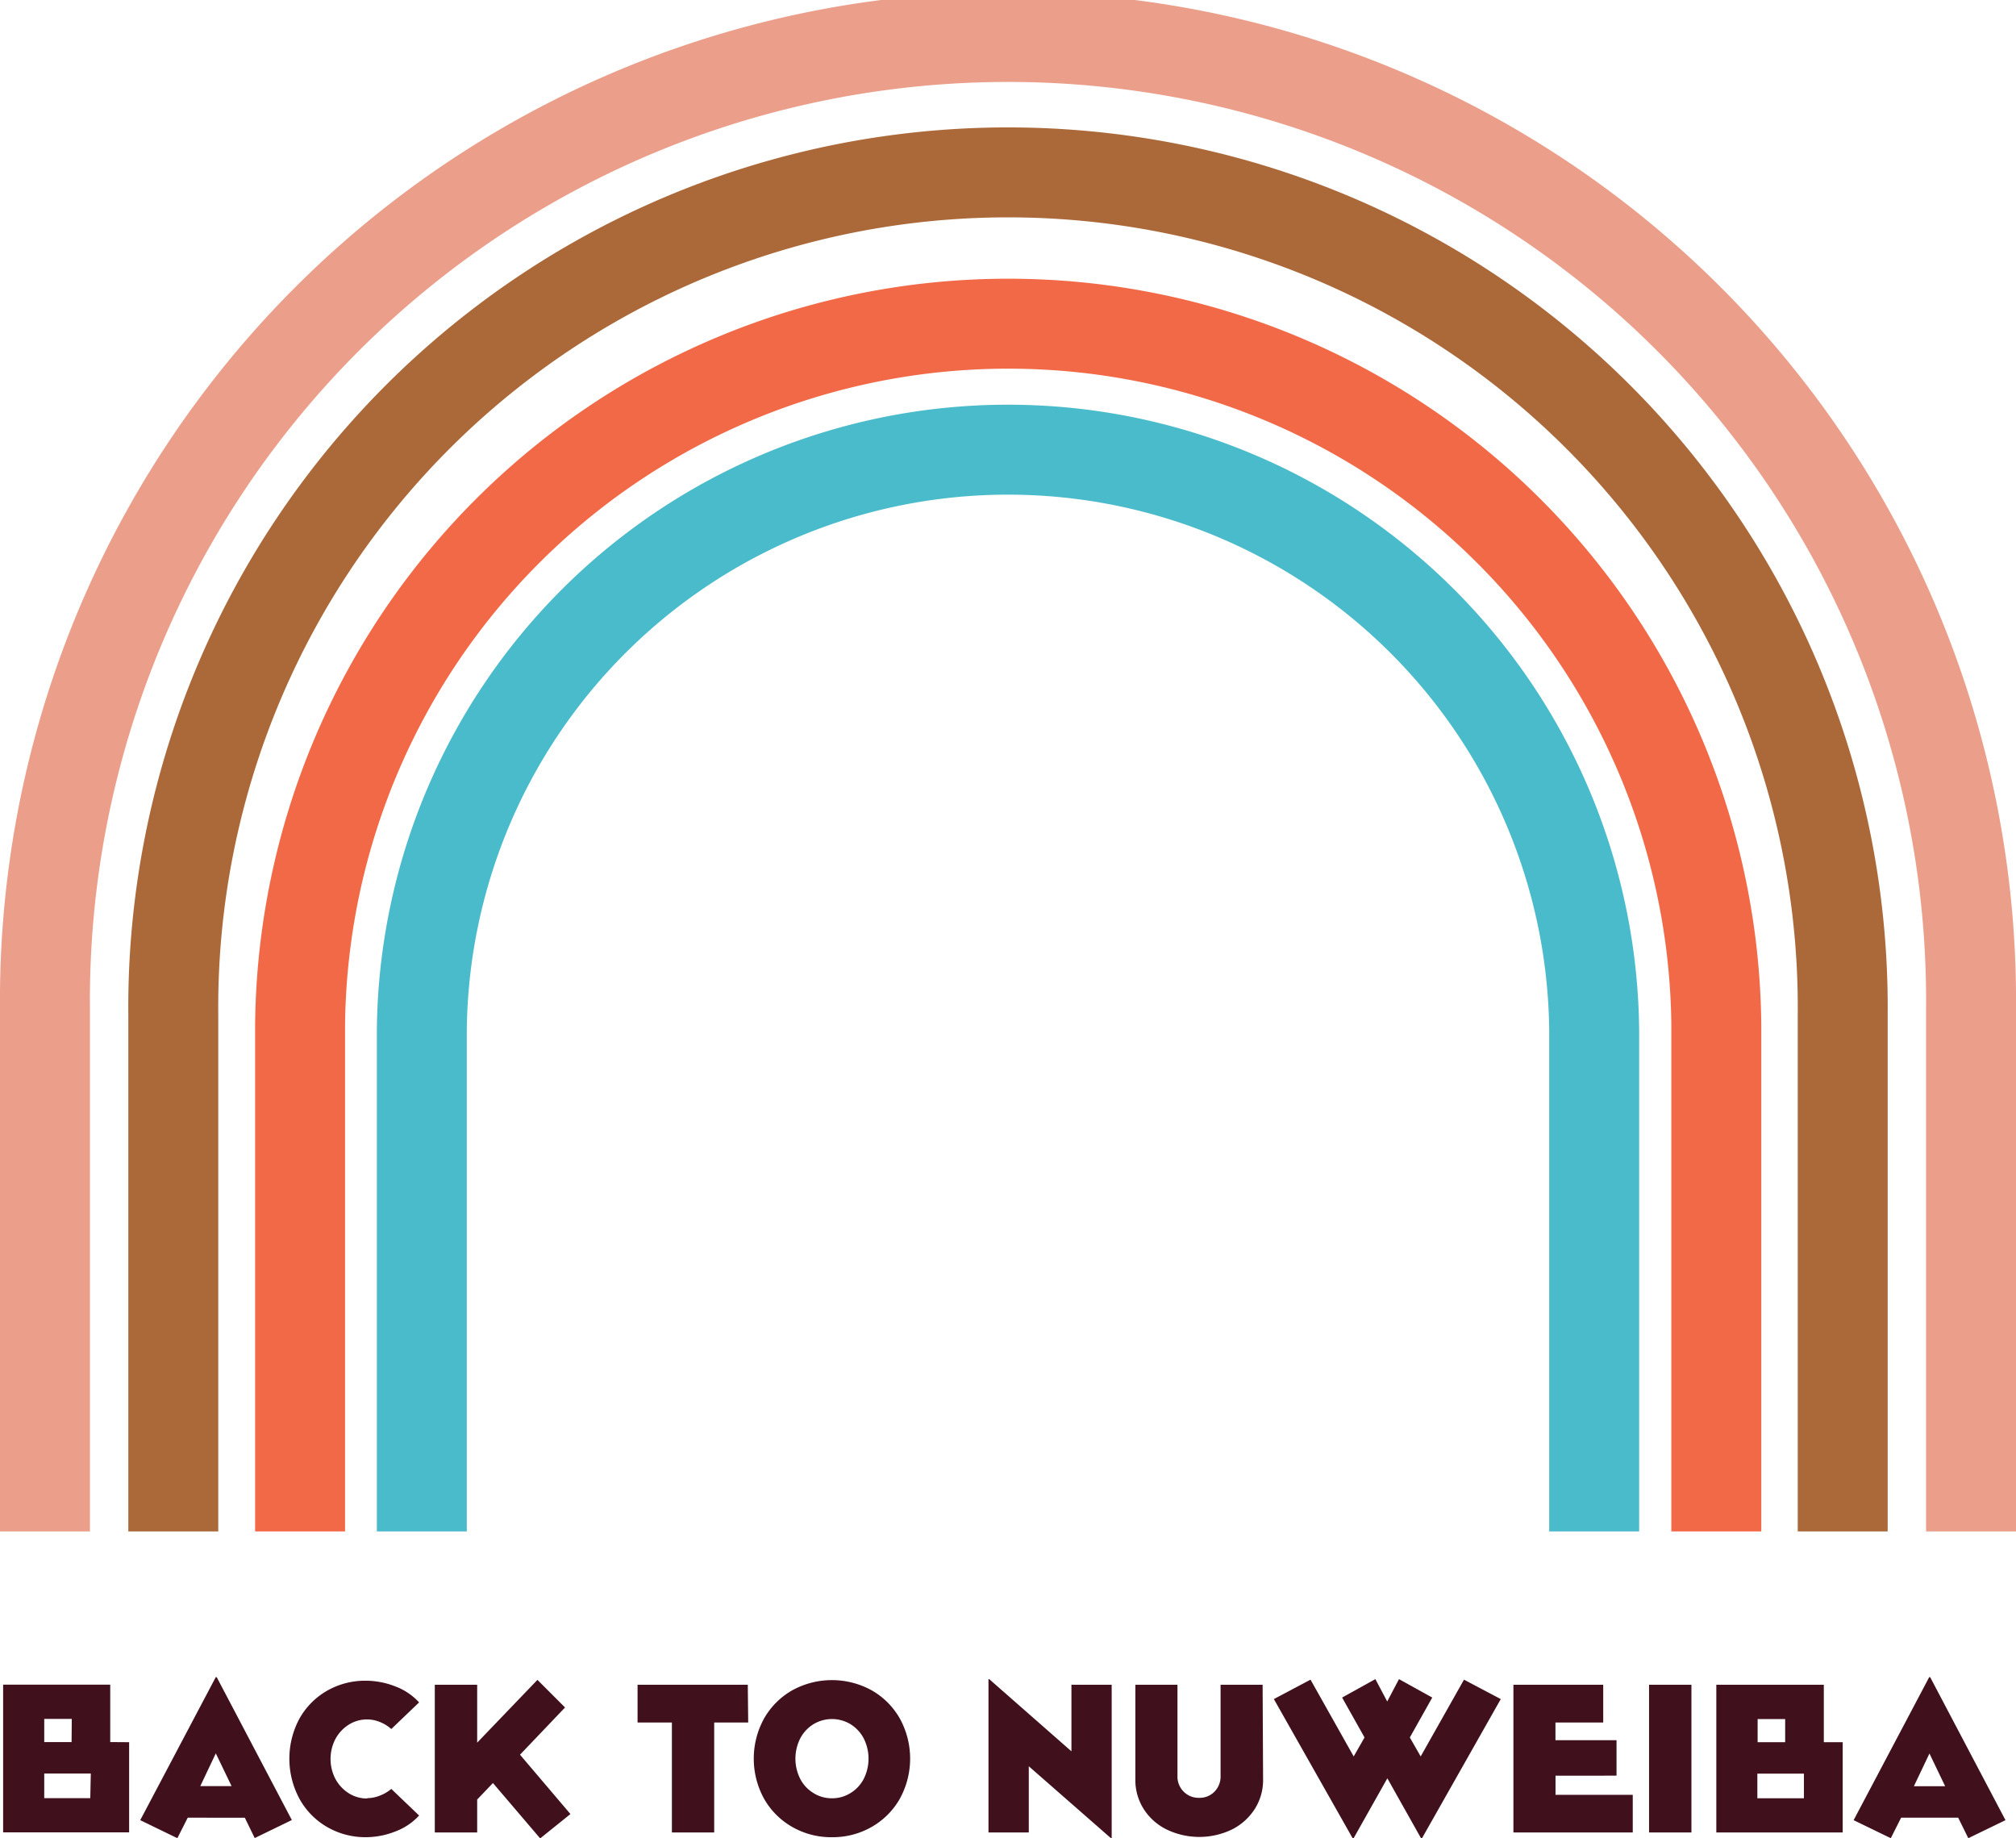
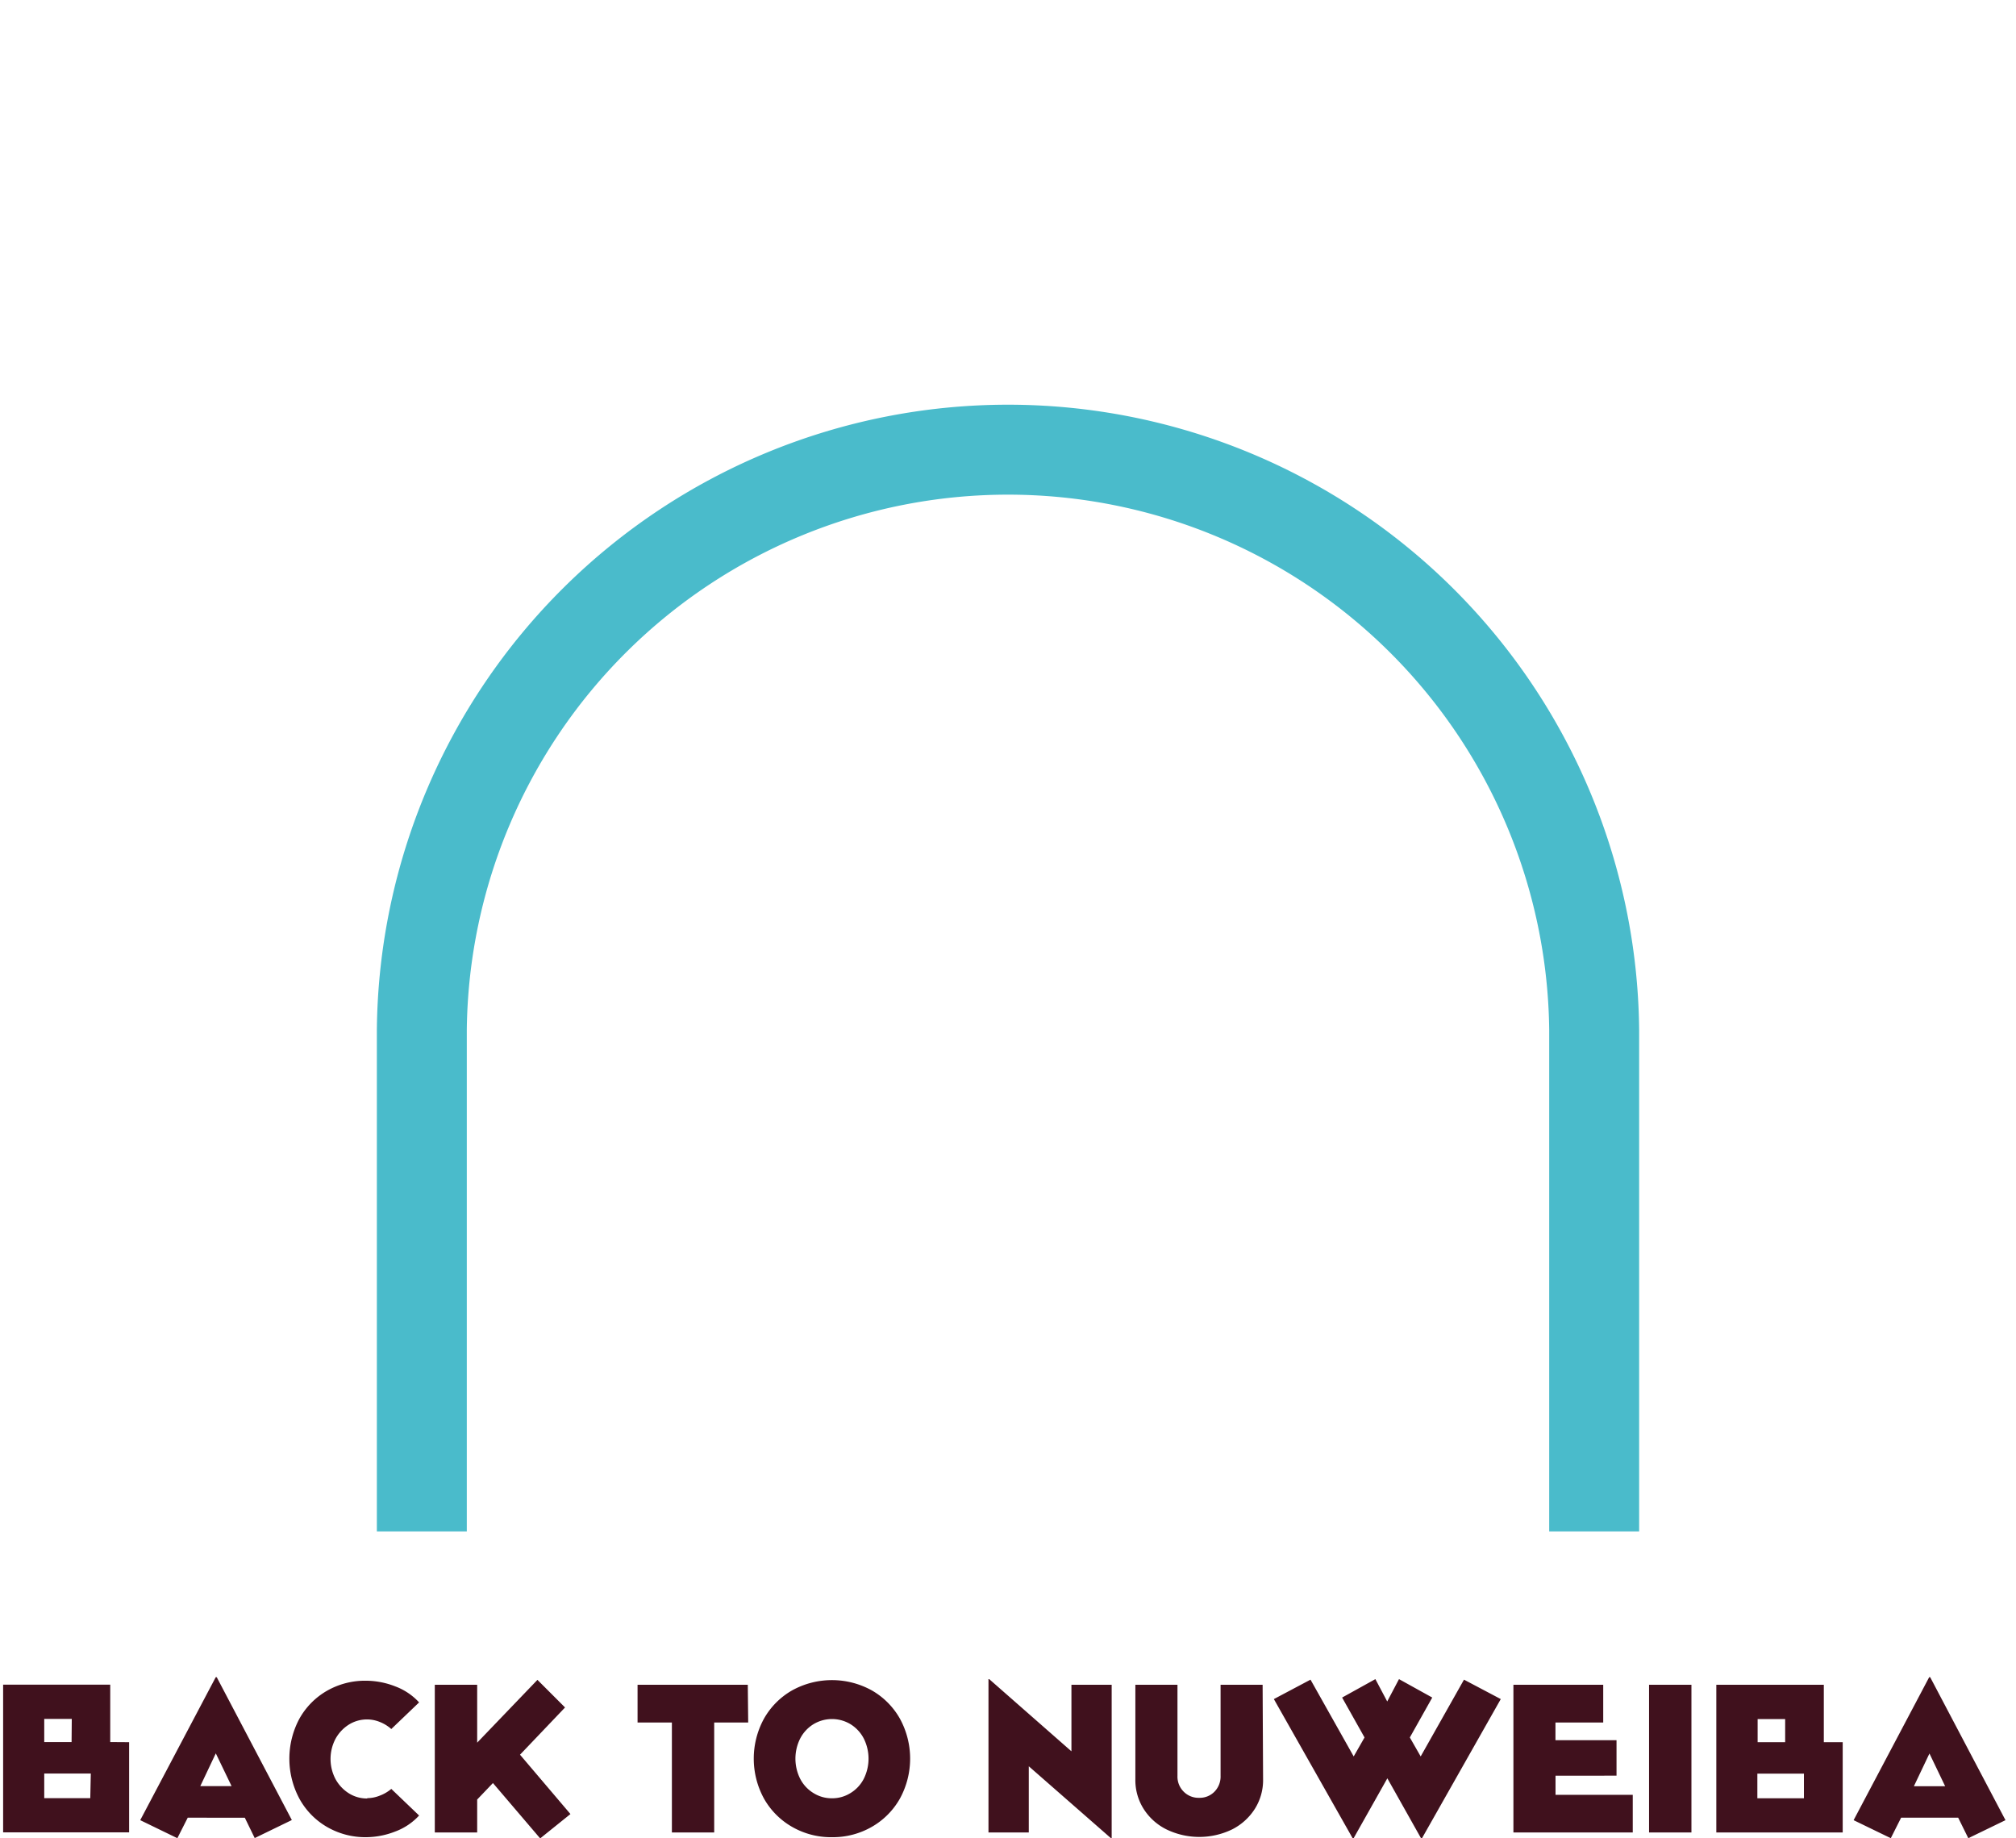
<svg xmlns="http://www.w3.org/2000/svg" viewBox="0 0 303.05 276.32">
  <defs>
    <style>.cls-1{fill:#40111d;}.cls-2,.cls-3,.cls-4,.cls-5{fill:none;stroke-width:13.52px;}.cls-2{stroke:#eb9e8a;}.cls-3{stroke:#ab693a;}.cls-4{stroke:#f26947;}.cls-5{stroke:#4abbcb;}</style>
  </defs>
  <g id="Layer_2" data-name="Layer 2">
    <g id="Page_4" data-name="Page 4">
      <path class="cls-1" d="M292.4,268.48h-4.7l2.34-4.92Zm3.48,7.81,5.59-2.71-11.32-21.49H290l-11.36,21.49,5.59,2.71,1.55-3.08h8.58Zm-24.71-6h-7v-3.7h7Zm-2.82-8.43h-4.14v-3.48h4.14Zm5.81,0v-8.63H258v22.2h19V261.86Zm-26.27,13.57h6.37v-22.2h-6.37Zm-14.06-5.66v-2.88H243v-5.33h-9.18V258.9H241v-5.67h-13.5v22.2h17.94v-5.66Zm-13.76-17.31L213.56,264l-1.63-2.85,3.37-6-5-2.77-1.77,3.36-1.78-3.36-5,2.77,3.37,6L203.49,264,197,252.46l-5.51,2.92,11.84,20.91h.15l5.07-9,5.06,9h.15l11.84-20.91Zm-30.27.77h-6.32v13.69a3.24,3.24,0,0,1-.91,2.37,3.09,3.09,0,0,1-2.31.93,3.13,3.13,0,0,1-2.33-.93,3.18,3.18,0,0,1-.93-2.37V253.23h-6.33l0,14.21a8.07,8.07,0,0,0,1.24,4.44,8.53,8.53,0,0,0,3.44,3.09,11.32,11.32,0,0,0,9.86,0,8.67,8.67,0,0,0,3.42-3.09,8.07,8.07,0,0,0,1.24-4.44Zm-28.74,0v10L148.7,252.38h-.11v23.05h6.06v-9.95L167,276.29h.11V253.23Zm-36,17.06a5.15,5.15,0,0,1-2.77-.78,5.39,5.39,0,0,1-2-2.14,6.76,6.76,0,0,1,0-6.07,5.48,5.48,0,0,1,2-2.15,5.39,5.39,0,0,1,5.55,0,5.48,5.48,0,0,1,2,2.15,6.76,6.76,0,0,1,0,6.07,5.39,5.39,0,0,1-2,2.14,5.16,5.16,0,0,1-2.78.78m0,5.85a11.77,11.77,0,0,0,6-1.56,11.26,11.26,0,0,0,4.22-4.25,12.51,12.51,0,0,0,0-12,11.26,11.26,0,0,0-4.22-4.25,12.38,12.38,0,0,0-12,0,11.26,11.26,0,0,0-4.22,4.25,12.51,12.51,0,0,0,0,12,11.26,11.26,0,0,0,4.22,4.25,11.73,11.73,0,0,0,6,1.56m-12.65-22.91H95.84v5.67H101v16.53h6.36V258.9h5.11ZM81.2,276.32l4.55-3.66-7.58-8.92,6.77-7.1-4.15-4.15-9.06,9.44v-8.7H65.36v22.2h6.37v-4.95L74.1,268Zm-26-6a5.09,5.09,0,0,1-2.78-.79,5.83,5.83,0,0,1-2-2.15,6.51,6.51,0,0,1,0-6,5.83,5.83,0,0,1,2-2.15,5.13,5.13,0,0,1,4.7-.4,5.78,5.78,0,0,1,1.7,1.05l4.18-4a9.21,9.21,0,0,0-3.59-2.41,12.15,12.15,0,0,0-4.4-.85,11.51,11.51,0,0,0-5.94,1.56A11.05,11.05,0,0,0,45,258.34a12.73,12.73,0,0,0,0,12,11.05,11.05,0,0,0,4.14,4.25A11.51,11.51,0,0,0,55,276.14a12.15,12.15,0,0,0,4.4-.85A9.21,9.21,0,0,0,63,272.88l-4.18-4a5.78,5.78,0,0,1-1.7,1,5.07,5.07,0,0,1-1.92.39m-20.39-1.81h-4.7l2.33-4.92Zm3.48,7.81,5.58-2.71L32.58,252.09h-.15L21.08,273.58l5.58,2.71,1.56-3.08H36.8Zm-24.72-6H6.65v-3.7h7Zm-2.81-8.43H6.65v-3.48h4.14Zm5.81,0v-8.63H.47v22.2H19.41V261.86Z" />
-       <path class="cls-2" d="M296.29,230.18V151.53a144.77,144.77,0,1,0-289.53,0v78.65" />
-       <path class="cls-3" d="M277,230.18V152.51a125.48,125.48,0,1,0-250.95,0v77.67" />
-       <path class="cls-4" d="M258,230.18V154.07a106.45,106.45,0,0,0-212.89,0v76.11" />
      <path class="cls-5" d="M239.64,230.18V154.77a88.12,88.12,0,0,0-176.23,0v75.41" />
    </g>
  </g>
</svg>